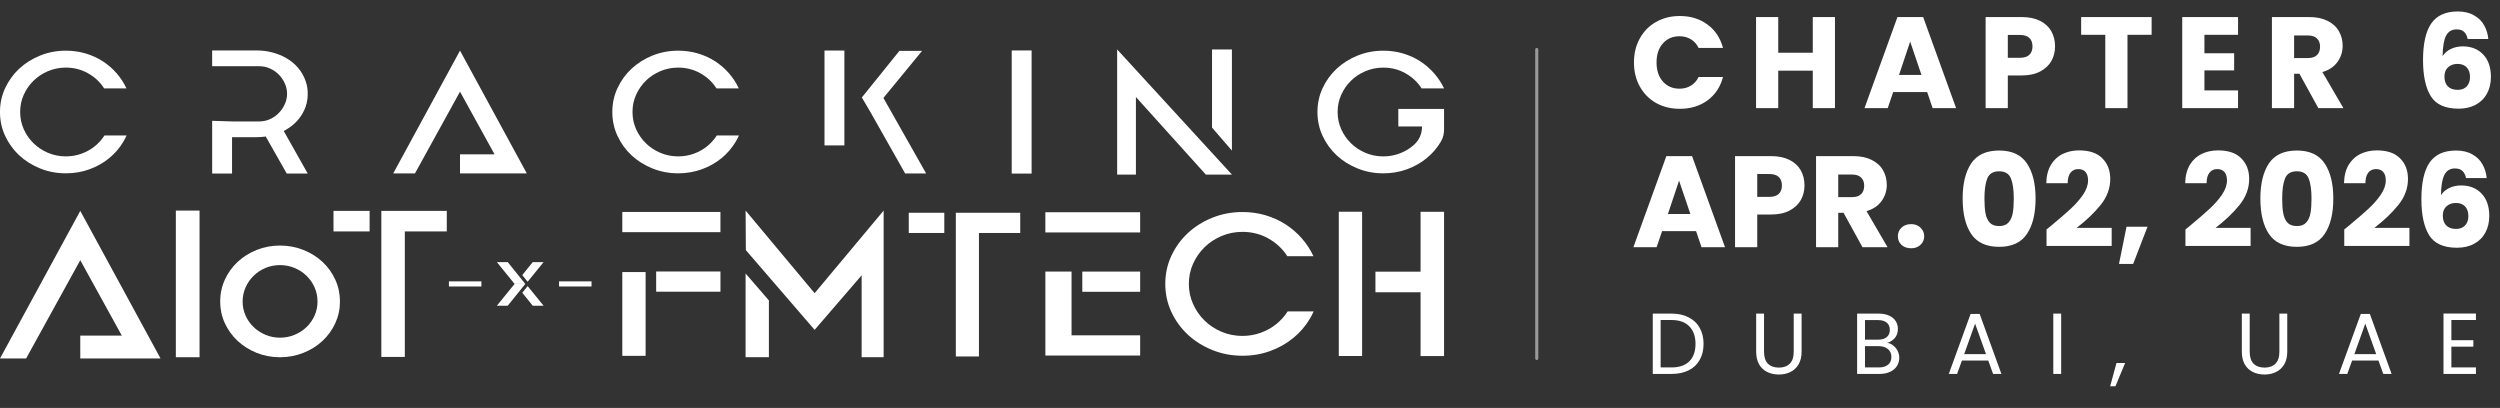
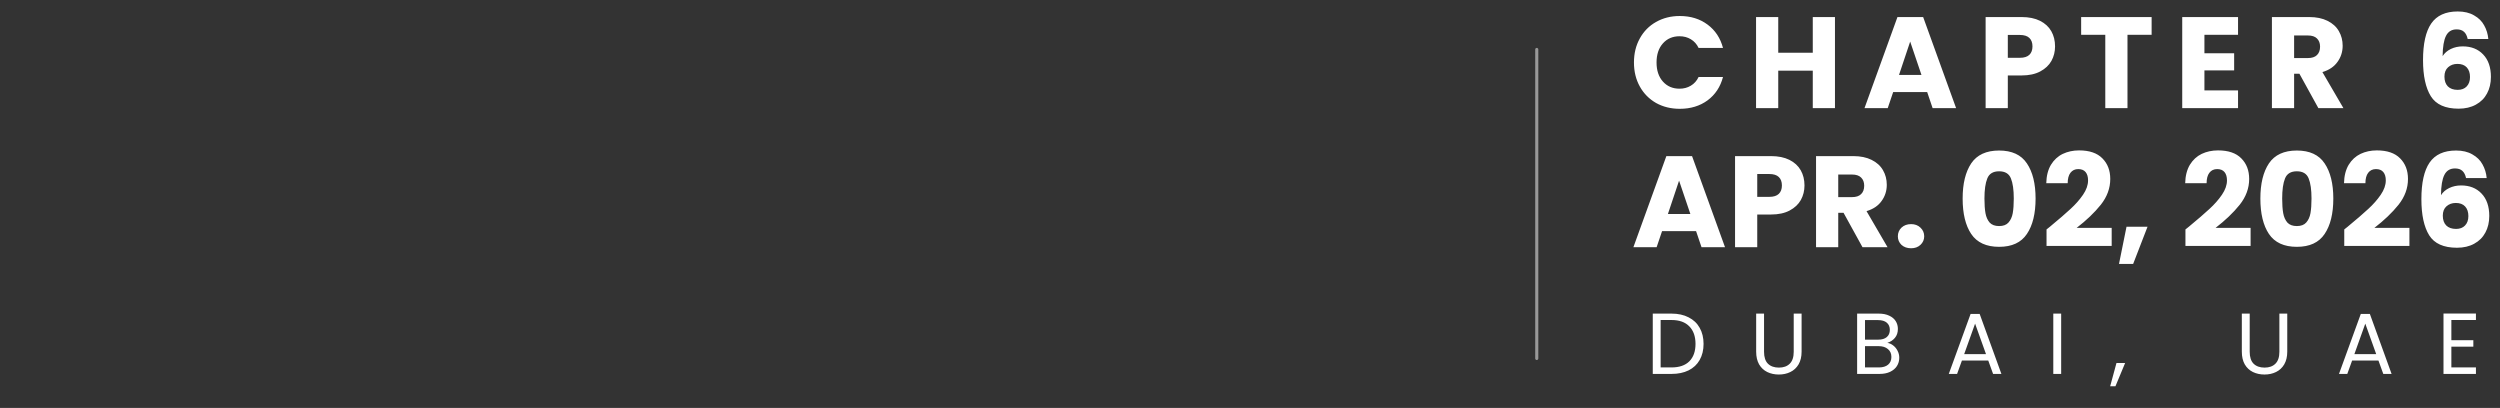
<svg xmlns="http://www.w3.org/2000/svg" width="809" height="132" viewBox="0 0 809 132" fill="none">
  <rect x="0" y="0" width="809" height="132" fill="#333333" stroke="none" />
  <g clip-path="url(#clip0_3666_7265)">
    <path d="M64.572 68.144H56.903V115.6H64.572V68.144Z" fill="white" />
    <path d="M90.604 79.462C93.292 79.462 95.817 79.936 98.186 80.884C100.556 81.831 102.613 83.122 104.365 84.749C106.118 86.383 107.496 88.297 108.499 90.504C109.509 92.706 110.008 95.069 110.008 97.581C110.008 100.094 109.503 102.395 108.499 104.584C107.489 106.772 106.111 108.68 104.365 110.314C102.613 111.947 100.556 113.238 98.186 114.18C95.817 115.127 93.292 115.601 90.604 115.601C87.917 115.601 85.398 115.127 83.047 114.18C80.697 113.232 78.645 111.941 76.893 110.314C75.141 108.68 73.763 106.772 72.759 104.584C71.749 102.395 71.25 100.063 71.25 97.581C71.25 95.1 71.755 92.712 72.759 90.504C73.769 88.303 75.147 86.383 76.893 84.749C78.645 83.116 80.697 81.825 83.047 80.884C85.398 79.936 87.917 79.462 90.604 79.462ZM90.611 109.272C92.269 109.272 93.841 108.967 95.318 108.35C96.802 107.732 98.093 106.897 99.19 105.843C100.288 104.789 101.161 103.549 101.797 102.127C102.433 100.705 102.751 99.19 102.751 97.575C102.751 95.96 102.433 94.439 101.797 92.999C101.161 91.564 100.288 90.305 99.19 89.239C98.093 88.166 96.802 87.325 95.318 86.707C93.834 86.09 92.263 85.784 90.611 85.784C88.958 85.784 87.393 86.09 85.922 86.707C84.457 87.325 83.172 88.166 82.075 89.239C80.977 90.311 80.104 91.564 79.468 92.999C78.832 94.439 78.514 95.96 78.514 97.575C78.514 99.19 78.832 100.705 79.468 102.127C80.104 103.549 80.977 104.789 82.075 105.843C83.172 106.897 84.457 107.732 85.922 108.35C87.387 108.967 88.952 109.272 90.611 109.272Z" fill="white" />
-     <path d="M107.919 68.237H119.604V74.89H107.919V68.237ZM123.401 68.237H144.576V74.89H130.996V115.5H123.401V68.237Z" fill="white" />
    <path d="M333.827 16.325H327.392V56.168H333.827V16.325Z" fill="white" />
    <path d="M392.212 41.284V16H398.647V48.729L392.212 41.284ZM367.583 31.395V56.492H361.51V16L398.653 56.492H390.205L367.583 31.395Z" fill="white" />
    <path d="M83.751 39.308C85.073 39.308 86.289 39.053 87.393 38.547C88.496 38.042 89.45 37.369 90.249 36.533C91.053 35.698 91.695 34.75 92.175 33.678C92.655 32.605 92.898 31.495 92.898 30.336C92.898 29.176 92.655 28.104 92.175 27.018C91.695 25.934 91.053 24.98 90.249 24.163C89.444 23.346 88.496 22.685 87.393 22.18C86.289 21.675 85.08 21.419 83.751 21.419H68.65V16.325H82.966C84.768 16.325 86.464 16.531 88.047 16.949C89.631 17.366 91.084 17.934 92.406 18.657C95.654 20.503 97.843 23.084 98.965 26.407C99.003 26.588 99.046 26.75 99.084 26.894C99.121 27.037 99.184 27.199 99.265 27.38V27.648C99.346 27.829 99.396 28.029 99.414 28.247C99.433 28.465 99.464 28.683 99.502 28.895C99.539 29.17 99.564 29.382 99.564 29.6V31.115C99.564 31.333 99.545 31.552 99.502 31.764V31.869C99.464 32.088 99.433 32.294 99.414 32.493C99.396 32.693 99.346 32.898 99.265 33.117V33.335C99.103 33.734 99.003 34.077 98.965 34.364C98.404 35.991 97.575 37.456 96.471 38.753C95.368 40.056 94.015 41.154 92.412 42.058C92.331 42.133 92.231 42.182 92.113 42.22C91.994 42.257 91.895 42.313 91.814 42.382L99.576 56.149H92.78L85.984 44.172C85.504 44.246 85.023 44.296 84.537 44.334C84.057 44.371 83.533 44.39 82.972 44.39H75.091V56.156H68.656V39.096L75.091 39.296H83.751V39.308Z" fill="white" />
    <path d="M148.86 29.662L134.282 56.112H127.249L148.86 16.381L170.471 56.112H166.318H163.444H148.86V49.951H160.046L148.86 29.662Z" fill="white" />
-     <path d="M452.495 35.254H467.297V40.928H452.495V35.254ZM467.297 41.988C467.297 43.322 466.973 44.644 466.293 45.792C466.293 45.798 466.287 45.804 466.281 45.816C465.046 47.893 463.5 49.695 461.642 51.21C459.783 52.725 457.657 53.922 455.269 54.789C452.881 55.656 450.337 56.092 447.637 56.092C444.701 56.092 441.932 55.568 439.332 54.521C436.732 53.473 434.469 52.052 432.548 50.268C430.628 48.479 429.113 46.384 427.996 43.977C426.88 41.577 426.325 39.002 426.325 36.252C426.325 33.502 426.88 30.933 427.996 28.526C429.113 26.126 430.628 24.024 432.548 22.235C434.469 20.445 436.726 19.03 439.332 17.976C441.932 16.929 444.707 16.405 447.637 16.405C449.87 16.405 451.99 16.704 454.01 17.297C456.024 17.895 457.875 18.731 459.559 19.816C461.243 20.901 462.739 22.191 464.048 23.694C465.358 25.197 466.474 26.83 467.297 28.601H460.027C458.736 26.575 457.003 24.954 454.833 23.725C452.663 22.497 450.262 21.88 447.644 21.88C445.611 21.88 443.69 22.26 441.888 23.021C440.087 23.781 438.521 24.81 437.193 26.113C435.865 27.416 434.805 28.932 434.026 30.665C433.24 32.398 432.854 34.263 432.854 36.245C432.854 38.228 433.247 40.093 434.026 41.826C434.805 43.559 435.865 45.081 437.193 46.378C438.521 47.681 440.087 48.71 441.888 49.47C443.69 50.231 445.605 50.611 447.644 50.611C449.408 50.611 451.085 50.325 452.694 49.745C454.297 49.165 455.737 48.361 457.009 47.332C457.246 47.138 457.476 46.939 457.701 46.733C459.26 45.305 460.133 43.279 460.158 41.165L460.183 40.928H467.297V41.988Z" fill="white" />
    <path d="M40.966 43.841C40.666 44.514 40.33 45.169 39.949 45.811C38.715 47.888 37.169 49.69 35.31 51.205C33.452 52.72 31.326 53.917 28.938 54.784C26.55 55.65 24.006 56.087 21.306 56.087C18.369 56.087 15.601 55.563 13.001 54.516C10.401 53.468 8.137 52.046 6.217 50.263C4.297 48.474 2.781 46.379 1.665 43.972C0.549 41.571 -0.006 38.996 -0.006 36.246C-0.006 33.497 0.549 30.928 1.665 28.521C2.781 26.12 4.297 24.019 6.217 22.23C8.137 20.44 10.395 19.025 13.001 17.971C15.601 16.924 18.376 16.4 21.306 16.4C23.538 16.4 25.658 16.699 27.678 17.291C29.692 17.89 31.544 18.726 33.228 19.81C34.911 20.895 36.408 22.186 37.717 23.689C39.027 25.191 40.093 26.825 40.916 28.596H33.696C32.405 26.569 30.671 24.948 28.502 23.72C26.332 22.492 23.931 21.874 21.312 21.874C19.28 21.874 17.359 22.255 15.557 23.015C13.755 23.776 12.19 24.805 10.862 26.108C9.534 27.411 8.474 28.926 7.695 30.66C6.909 32.393 6.523 34.257 6.523 36.24C6.523 38.223 6.915 40.087 7.695 41.821C8.474 43.554 9.534 45.075 10.862 46.372C12.19 47.669 13.755 48.704 15.557 49.465C17.359 50.226 19.273 50.606 21.312 50.606C23.077 50.606 24.754 50.319 26.363 49.739C27.965 49.16 29.406 48.355 30.678 47.326C31.9 46.335 32.941 45.175 33.801 43.835H40.972L40.966 43.841Z" fill="white" />
    <path d="M239.12 43.841C238.821 44.514 238.484 45.169 238.103 45.811C236.869 47.888 235.323 49.69 233.464 51.205C231.606 52.72 229.48 53.917 227.092 54.784C224.704 55.65 222.16 56.087 219.46 56.087C216.523 56.087 213.755 55.563 211.155 54.516C208.555 53.468 206.292 52.046 204.371 50.263C202.451 48.474 200.936 46.379 199.819 43.972C198.703 41.571 198.148 38.996 198.148 36.246C198.148 33.497 198.703 30.928 199.819 28.521C200.936 26.12 202.451 24.019 204.371 22.23C206.292 20.44 208.549 19.025 211.155 17.971C213.755 16.924 216.53 16.4 219.46 16.4C221.692 16.4 223.812 16.699 225.833 17.291C227.847 17.89 229.698 18.726 231.382 19.81C233.065 20.895 234.562 22.186 235.871 23.689C237.181 25.191 238.247 26.825 239.07 28.596H231.85C230.559 26.569 228.826 24.948 226.656 23.72C224.486 22.492 222.085 21.874 219.466 21.874C217.434 21.874 215.513 22.255 213.711 23.015C211.909 23.776 210.344 24.805 209.016 26.108C207.688 27.411 206.628 28.926 205.849 30.66C205.063 32.393 204.677 34.257 204.677 36.24C204.677 38.223 205.069 40.087 205.849 41.821C206.628 43.554 207.688 45.075 209.016 46.372C210.344 47.675 211.909 48.704 213.711 49.465C215.513 50.226 217.428 50.606 219.466 50.606C221.231 50.606 222.908 50.319 224.517 49.739C226.119 49.16 227.56 48.355 228.832 47.326C230.054 46.335 231.095 45.175 231.956 43.835H239.126L239.12 43.841Z" fill="white" />
    <path d="M266.804 47.057V16.355H273.239V47.057H266.804ZM298.385 16.46L285.871 31.693L299.707 56.141H292.911L281.843 36.575L278.894 31.543L291.046 16.46H298.385Z" fill="white" />
    <path d="M346.752 108.51H368.956V115.051H338.285V87.878H346.752V108.504V108.51ZM338.278 68.679H368.949V75.22H338.278V68.679ZM350.231 87.884H368.956V94.424H350.231V87.884Z" fill="white" />
    <path d="M212.333 87.853H233.14V94.394H212.333V87.853ZM201.378 115.151V88.04H208.923V115.151H201.378ZM201.378 75.127V68.586H233.134V75.127H201.378Z" fill="white" />
    <path d="M425.097 100.771C424.748 101.557 424.349 102.33 423.906 103.085C422.46 105.523 420.651 107.63 418.469 109.407C416.293 111.184 413.805 112.581 411.006 113.597C408.206 114.613 405.226 115.118 402.058 115.118C398.616 115.118 395.374 114.501 392.325 113.273C389.276 112.045 386.626 110.38 384.375 108.285C382.13 106.19 380.353 103.733 379.044 100.915C377.735 98.096 377.086 95.079 377.086 91.861C377.086 88.644 377.741 85.626 379.044 82.808C380.353 79.989 382.13 77.533 384.375 75.438C386.62 73.343 389.27 71.678 392.325 70.45C395.374 69.221 398.623 68.61 402.058 68.61C404.671 68.61 407.158 68.959 409.522 69.658C411.885 70.356 414.048 71.341 416.025 72.613C417.995 73.885 419.754 75.4 421.287 77.159C422.821 78.917 424.075 80.831 425.035 82.907H416.574C415.058 80.538 413.032 78.63 410.482 77.19C407.938 75.749 405.126 75.032 402.052 75.032C399.664 75.032 397.419 75.475 395.312 76.367C393.204 77.258 391.365 78.462 389.806 79.989C388.247 81.511 387.006 83.294 386.09 85.327C385.173 87.359 384.712 89.542 384.712 91.867C384.712 94.193 385.173 96.376 386.09 98.408C387.006 100.441 388.247 102.218 389.806 103.745C391.365 105.273 393.198 106.476 395.312 107.368C397.419 108.26 399.67 108.702 402.052 108.702C404.116 108.702 406.086 108.366 407.969 107.686C409.852 107.006 411.536 106.065 413.026 104.862C414.454 103.702 415.676 102.343 416.686 100.771H425.091H425.097Z" fill="white" />
    <path d="M248.815 97.225V115.594H241.271V88.496L248.815 97.225ZM241.358 80.939L241.277 68.144L263.611 94.874L285.946 68.144V115.6H278.825V89.094L263.611 106.74L241.358 80.939Z" fill="white" />
    <path d="M433.234 115.212V68.517H440.778V115.212H433.234ZM445.093 94.568V87.921H459.696V68.529H467.297V115.225H459.696V94.574H445.093V94.568Z" fill="white" />
    <path d="M294.077 68.85H305.574V75.391H294.077V68.85ZM309.316 68.85H330.147V75.391H316.785V115.352H309.309V68.85H309.316Z" fill="white" />
-     <path d="M155.781 91.052H145.268V92.704H155.781V91.052Z" fill="white" />
    <path d="M191.421 91.052H180.909V92.704H191.421V91.052Z" fill="white" />
    <path d="M175.908 84.816L171.686 90.016L170.745 91.17L168.999 89.025L172.397 84.816H175.908Z" fill="white" />
    <path d="M175.907 98.934H172.397L169.005 94.732L170.745 92.581L171.723 93.79L175.907 98.934Z" fill="white" />
    <path d="M164.298 84.816H160.787L166.518 91.88H169.991L164.298 84.816Z" fill="white" />
    <path d="M169.991 91.88H166.518L160.787 98.932H164.298L169.991 91.88Z" fill="white" />
    <path d="M25.976 84.202L8.449 116.002H0L25.976 68.24L51.952 116.002H46.951H43.503H25.976V108.594H39.419L25.976 84.202Z" fill="white" />
  </g>
  <path d="M497.296 16L497.296 116" stroke="white" stroke-opacity="0.5" stroke-linecap="round" />
  <path d="M528.749 20.216C528.749 17.304 529.379 14.714 530.639 12.446C531.899 10.15 533.649 8.372 535.889 7.112C538.157 5.824 540.719 5.18 543.575 5.18C547.075 5.18 550.071 6.104 552.563 7.952C555.055 9.8 556.721 12.32 557.561 15.512H549.665C549.077 14.28 548.237 13.342 547.145 12.698C546.081 12.054 544.863 11.732 543.491 11.732C541.279 11.732 539.487 12.502 538.115 14.042C536.743 15.582 536.057 17.64 536.057 20.216C536.057 22.792 536.743 24.85 538.115 26.39C539.487 27.93 541.279 28.7 543.491 28.7C544.863 28.7 546.081 28.378 547.145 27.734C548.237 27.09 549.077 26.152 549.665 24.92H557.561C556.721 28.112 555.055 30.632 552.563 32.48C550.071 34.3 547.075 35.21 543.575 35.21C540.719 35.21 538.157 34.58 535.889 33.32C533.649 32.032 531.899 30.254 530.639 27.986C529.379 25.718 528.749 23.128 528.749 20.216ZM593.795 5.516V35H586.613V22.862H575.441V35H568.259V5.516H575.441V17.066H586.613V5.516H593.795ZM623.634 29.792H612.63L610.866 35H603.348L614.016 5.516H622.332L633 35H625.398L623.634 29.792ZM621.786 24.248L618.132 13.454L614.52 24.248H621.786ZM665.017 15.008C665.017 16.716 664.625 18.284 663.841 19.712C663.057 21.112 661.853 22.246 660.229 23.114C658.605 23.982 656.589 24.416 654.181 24.416H649.729V35H642.547V5.516H654.181C656.533 5.516 658.521 5.922 660.145 6.734C661.769 7.546 662.987 8.666 663.799 10.094C664.611 11.522 665.017 13.16 665.017 15.008ZM653.635 18.704C655.007 18.704 656.029 18.382 656.701 17.738C657.373 17.094 657.709 16.184 657.709 15.008C657.709 13.832 657.373 12.922 656.701 12.278C656.029 11.634 655.007 11.312 653.635 11.312H649.729V18.704H653.635ZM696.266 5.516V11.27H688.454V35H681.272V11.27H673.46V5.516H696.266ZM713.352 11.27V17.234H722.97V22.778H713.352V29.246H724.23V35H706.17V5.516H724.23V11.27H713.352ZM750.229 35L744.097 23.87H742.375V35H735.193V5.516H747.247C749.571 5.516 751.545 5.922 753.169 6.734C754.821 7.546 756.053 8.666 756.865 10.094C757.677 11.494 758.083 13.062 758.083 14.798C758.083 16.758 757.523 18.508 756.403 20.048C755.311 21.588 753.687 22.68 751.531 23.324L758.335 35H750.229ZM742.375 18.788H746.827C748.143 18.788 749.123 18.466 749.767 17.822C750.439 17.178 750.775 16.268 750.775 15.092C750.775 13.972 750.439 13.09 749.767 12.446C749.123 11.802 748.143 11.48 746.827 11.48H742.375V18.788ZM798.54 12.614C798.316 11.578 797.924 10.808 797.364 10.304C796.804 9.772 796.006 9.506 794.97 9.506C793.374 9.506 792.226 10.206 791.526 11.606C790.826 12.978 790.462 15.162 790.434 18.158C791.05 17.178 791.932 16.408 793.08 15.848C794.256 15.288 795.544 15.008 796.944 15.008C799.688 15.008 801.886 15.876 803.538 17.612C805.218 19.348 806.058 21.77 806.058 24.878C806.058 26.922 805.638 28.714 804.798 30.254C803.986 31.794 802.782 32.998 801.186 33.866C799.618 34.734 797.756 35.168 795.6 35.168C791.288 35.168 788.292 33.824 786.612 31.136C784.932 28.42 784.092 24.528 784.092 19.46C784.092 14.14 784.974 10.192 786.738 7.616C788.53 5.012 791.386 3.71 795.306 3.71C797.406 3.71 799.17 4.13 800.598 4.97C802.054 5.782 803.146 6.86 803.874 8.204C804.63 9.548 805.078 11.018 805.218 12.614H798.54ZM795.222 20.678C794.018 20.678 793.01 21.042 792.198 21.77C791.414 22.47 791.022 23.478 791.022 24.794C791.022 26.138 791.386 27.188 792.114 27.944C792.87 28.7 793.934 29.078 795.306 29.078C796.538 29.078 797.504 28.714 798.204 27.986C798.932 27.23 799.296 26.208 799.296 24.92C799.296 23.604 798.946 22.568 798.246 21.812C797.546 21.056 796.538 20.678 795.222 20.678Z" fill="white" />
  <path d="M548.85 74.792H537.846L536.082 80H528.564L539.232 50.516H547.548L558.216 80H550.614L548.85 74.792ZM547.002 69.248L543.348 58.454L539.736 69.248H547.002ZM583.933 60.008C583.933 61.716 583.541 63.284 582.757 64.712C581.973 66.112 580.769 67.246 579.145 68.114C577.521 68.982 575.505 69.416 573.097 69.416H568.645V80H561.463V50.516H573.097C575.449 50.516 577.437 50.922 579.061 51.734C580.685 52.546 581.903 53.666 582.715 55.094C583.527 56.522 583.933 58.16 583.933 60.008ZM572.551 63.704C573.923 63.704 574.945 63.382 575.617 62.738C576.289 62.094 576.625 61.184 576.625 60.008C576.625 58.832 576.289 57.922 575.617 57.278C574.945 56.634 573.923 56.312 572.551 56.312H568.645V63.704H572.551ZM602.708 80L596.576 68.87H594.854V80H587.672V50.516H599.726C602.05 50.516 604.024 50.922 605.648 51.734C607.3 52.546 608.532 53.666 609.344 55.094C610.156 56.494 610.562 58.062 610.562 59.798C610.562 61.758 610.002 63.508 608.882 65.048C607.79 66.588 606.166 67.68 604.01 68.324L610.814 80H602.708ZM594.854 63.788H599.306C600.622 63.788 601.602 63.466 602.246 62.822C602.918 62.178 603.254 61.268 603.254 60.092C603.254 58.972 602.918 58.09 602.246 57.446C601.602 56.802 600.622 56.48 599.306 56.48H594.854V63.788ZM618.43 80.336C617.17 80.336 616.134 79.972 615.322 79.244C614.538 78.488 614.146 77.564 614.146 76.472C614.146 75.352 614.538 74.414 615.322 73.658C616.134 72.902 617.17 72.524 618.43 72.524C619.662 72.524 620.67 72.902 621.454 73.658C622.266 74.414 622.672 75.352 622.672 76.472C622.672 77.564 622.266 78.488 621.454 79.244C620.67 79.972 619.662 80.336 618.43 80.336ZM635.11 64.25C635.11 59.434 636.034 55.64 637.882 52.868C639.758 50.096 642.768 48.71 646.912 48.71C651.056 48.71 654.052 50.096 655.9 52.868C657.776 55.64 658.714 59.434 658.714 64.25C658.714 69.122 657.776 72.944 655.9 75.716C654.052 78.488 651.056 79.874 646.912 79.874C642.768 79.874 639.758 78.488 637.882 75.716C636.034 72.944 635.11 69.122 635.11 64.25ZM651.658 64.25C651.658 61.422 651.35 59.252 650.734 57.74C650.118 56.2 648.844 55.43 646.912 55.43C644.98 55.43 643.706 56.2 643.09 57.74C642.474 59.252 642.166 61.422 642.166 64.25C642.166 66.154 642.278 67.736 642.502 68.996C642.726 70.228 643.174 71.236 643.846 72.02C644.546 72.776 645.568 73.154 646.912 73.154C648.256 73.154 649.264 72.776 649.936 72.02C650.636 71.236 651.098 70.228 651.322 68.996C651.546 67.736 651.658 66.154 651.658 64.25ZM662.257 74.246C663.209 73.49 663.643 73.14 663.559 73.196C666.303 70.928 668.459 69.066 670.027 67.61C671.623 66.154 672.967 64.628 674.059 63.032C675.151 61.436 675.697 59.882 675.697 58.37C675.697 57.222 675.431 56.326 674.899 55.682C674.367 55.038 673.569 54.716 672.505 54.716C671.441 54.716 670.601 55.122 669.985 55.934C669.397 56.718 669.103 57.838 669.103 59.294H662.173C662.229 56.914 662.733 54.926 663.685 53.33C664.665 51.734 665.939 50.558 667.507 49.802C669.103 49.046 670.867 48.668 672.799 48.668C676.131 48.668 678.637 49.522 680.317 51.23C682.025 52.938 682.879 55.164 682.879 57.908C682.879 60.904 681.857 63.69 679.813 66.266C677.769 68.814 675.165 71.306 672.001 73.742H683.341V79.58H662.257V74.246ZM694.945 73.364L690.283 85.418H685.705L688.141 73.364H694.945ZM707.21 74.246C708.162 73.49 708.596 73.14 708.512 73.196C711.256 70.928 713.412 69.066 714.98 67.61C716.576 66.154 717.92 64.628 719.012 63.032C720.104 61.436 720.65 59.882 720.65 58.37C720.65 57.222 720.384 56.326 719.852 55.682C719.32 55.038 718.522 54.716 717.458 54.716C716.394 54.716 715.554 55.122 714.938 55.934C714.35 56.718 714.056 57.838 714.056 59.294H707.126C707.182 56.914 707.686 54.926 708.638 53.33C709.618 51.734 710.892 50.558 712.46 49.802C714.056 49.046 715.82 48.668 717.752 48.668C721.084 48.668 723.59 49.522 725.27 51.23C726.978 52.938 727.832 55.164 727.832 57.908C727.832 60.904 726.81 63.69 724.766 66.266C722.722 68.814 720.118 71.306 716.954 73.742H728.294V79.58H707.21V74.246ZM731.456 64.25C731.456 59.434 732.38 55.64 734.228 52.868C736.104 50.096 739.114 48.71 743.258 48.71C747.402 48.71 750.398 50.096 752.246 52.868C754.122 55.64 755.06 59.434 755.06 64.25C755.06 69.122 754.122 72.944 752.246 75.716C750.398 78.488 747.402 79.874 743.258 79.874C739.114 79.874 736.104 78.488 734.228 75.716C732.38 72.944 731.456 69.122 731.456 64.25ZM748.004 64.25C748.004 61.422 747.696 59.252 747.08 57.74C746.464 56.2 745.19 55.43 743.258 55.43C741.326 55.43 740.052 56.2 739.436 57.74C738.82 59.252 738.512 61.422 738.512 64.25C738.512 66.154 738.624 67.736 738.848 68.996C739.072 70.228 739.52 71.236 740.192 72.02C740.892 72.776 741.914 73.154 743.258 73.154C744.602 73.154 745.61 72.776 746.282 72.02C746.982 71.236 747.444 70.228 747.668 68.996C747.892 67.736 748.004 66.154 748.004 64.25ZM758.602 74.246C759.554 73.49 759.988 73.14 759.904 73.196C762.648 70.928 764.804 69.066 766.372 67.61C767.968 66.154 769.312 64.628 770.404 63.032C771.496 61.436 772.042 59.882 772.042 58.37C772.042 57.222 771.776 56.326 771.244 55.682C770.712 55.038 769.914 54.716 768.85 54.716C767.786 54.716 766.946 55.122 766.33 55.934C765.742 56.718 765.448 57.838 765.448 59.294H758.518C758.574 56.914 759.078 54.926 760.03 53.33C761.01 51.734 762.284 50.558 763.852 49.802C765.448 49.046 767.212 48.668 769.144 48.668C772.476 48.668 774.982 49.522 776.662 51.23C778.37 52.938 779.224 55.164 779.224 57.908C779.224 60.904 778.202 63.69 776.158 66.266C774.114 68.814 771.51 71.306 768.346 73.742H779.686V79.58H758.602V74.246ZM798.01 57.614C797.786 56.578 797.394 55.808 796.834 55.304C796.274 54.772 795.476 54.506 794.44 54.506C792.844 54.506 791.696 55.206 790.996 56.606C790.296 57.978 789.932 60.162 789.904 63.158C790.52 62.178 791.402 61.408 792.55 60.848C793.726 60.288 795.014 60.008 796.414 60.008C799.158 60.008 801.356 60.876 803.008 62.612C804.688 64.348 805.528 66.77 805.528 69.878C805.528 71.922 805.108 73.714 804.268 75.254C803.456 76.794 802.252 77.998 800.656 78.866C799.088 79.734 797.226 80.168 795.07 80.168C790.758 80.168 787.762 78.824 786.082 76.136C784.402 73.42 783.562 69.528 783.562 64.46C783.562 59.14 784.444 55.192 786.208 52.616C788 50.012 790.856 48.71 794.776 48.71C796.876 48.71 798.64 49.13 800.068 49.97C801.524 50.782 802.616 51.86 803.344 53.204C804.1 54.548 804.548 56.018 804.688 57.614H798.01ZM794.692 65.678C793.488 65.678 792.48 66.042 791.668 66.77C790.884 67.47 790.492 68.478 790.492 69.794C790.492 71.138 790.856 72.188 791.584 72.944C792.34 73.7 793.404 74.078 794.776 74.078C796.008 74.078 796.974 73.714 797.674 72.986C798.402 72.23 798.766 71.208 798.766 69.92C798.766 68.604 798.416 67.568 797.716 66.812C797.016 66.056 796.008 65.678 794.692 65.678Z" fill="white" />
  <path d="M540.911 101.484C543.039 101.484 544.878 101.885 546.427 102.688C547.995 103.472 549.19 104.601 550.011 106.076C550.851 107.551 551.271 109.287 551.271 111.284C551.271 113.281 550.851 115.017 550.011 116.492C549.19 117.948 547.995 119.068 546.427 119.852C544.878 120.617 543.039 121 540.911 121H534.835V101.484H540.911ZM540.911 118.9C543.431 118.9 545.354 118.237 546.679 116.912C548.005 115.568 548.667 113.692 548.667 111.284C548.667 108.857 547.995 106.963 546.651 105.6C545.326 104.237 543.413 103.556 540.911 103.556H537.383V118.9H540.911ZM570.844 101.484V113.832C570.844 115.568 571.264 116.856 572.104 117.696C572.963 118.536 574.148 118.956 575.66 118.956C577.154 118.956 578.32 118.536 579.16 117.696C580.019 116.856 580.448 115.568 580.448 113.832V101.484H582.996V113.804C582.996 115.428 582.67 116.8 582.016 117.92C581.363 119.021 580.476 119.843 579.356 120.384C578.255 120.925 577.014 121.196 575.632 121.196C574.251 121.196 573 120.925 571.88 120.384C570.779 119.843 569.902 119.021 569.248 117.92C568.614 116.8 568.296 115.428 568.296 113.804V101.484H570.844ZM610.739 110.948C611.448 111.06 612.092 111.349 612.671 111.816C613.268 112.283 613.735 112.861 614.071 113.552C614.426 114.243 614.603 114.98 614.603 115.764C614.603 116.753 614.351 117.649 613.847 118.452C613.343 119.236 612.606 119.861 611.635 120.328C610.683 120.776 609.554 121 608.247 121H600.967V101.484H607.967C609.292 101.484 610.422 101.708 611.355 102.156C612.288 102.585 612.988 103.173 613.455 103.92C613.922 104.667 614.155 105.507 614.155 106.44C614.155 107.597 613.838 108.559 613.203 109.324C612.587 110.071 611.766 110.612 610.739 110.948ZM603.515 109.912H607.799C608.994 109.912 609.918 109.632 610.571 109.072C611.224 108.512 611.551 107.737 611.551 106.748C611.551 105.759 611.224 104.984 610.571 104.424C609.918 103.864 608.975 103.584 607.743 103.584H603.515V109.912ZM608.023 118.9C609.292 118.9 610.282 118.601 610.991 118.004C611.7 117.407 612.055 116.576 612.055 115.512C612.055 114.429 611.682 113.58 610.935 112.964C610.188 112.329 609.19 112.012 607.939 112.012H603.515V118.9H608.023ZM643.395 116.66H634.883L633.315 121H630.627L637.683 101.596H640.623L647.651 121H644.963L643.395 116.66ZM642.667 114.588L639.139 104.732L635.611 114.588H642.667ZM666.994 101.484V121H664.446V101.484H666.994ZM687.689 117.472L684.553 125.004H682.845L684.889 117.472H687.689ZM728.004 101.484V113.832C728.004 115.568 728.424 116.856 729.264 117.696C730.123 118.536 731.308 118.956 732.82 118.956C734.313 118.956 735.48 118.536 736.32 117.696C737.179 116.856 737.608 115.568 737.608 113.832V101.484H740.156V113.804C740.156 115.428 739.829 116.8 739.176 117.92C738.523 119.021 737.636 119.843 736.516 120.384C735.415 120.925 734.173 121.196 732.792 121.196C731.411 121.196 730.16 120.925 729.04 120.384C727.939 119.843 727.061 119.021 726.408 117.92C725.773 116.8 725.456 115.428 725.456 113.804V101.484H728.004ZM769.663 116.66H761.151L759.583 121H756.895L763.951 101.596H766.891L773.919 121H771.231L769.663 116.66ZM768.935 114.588L765.407 104.732L761.879 114.588H768.935ZM793.262 103.556V110.08H800.374V112.18H793.262V118.9H801.214V121H790.714V101.456H801.214V103.556H793.262Z" fill="white" />
  <defs>
    <clipPath id="clip0_3666_7265">
-       <rect width="467.296" height="100" fill="white" transform="translate(0 16)" />
-     </clipPath>
+       </clipPath>
  </defs>
</svg>